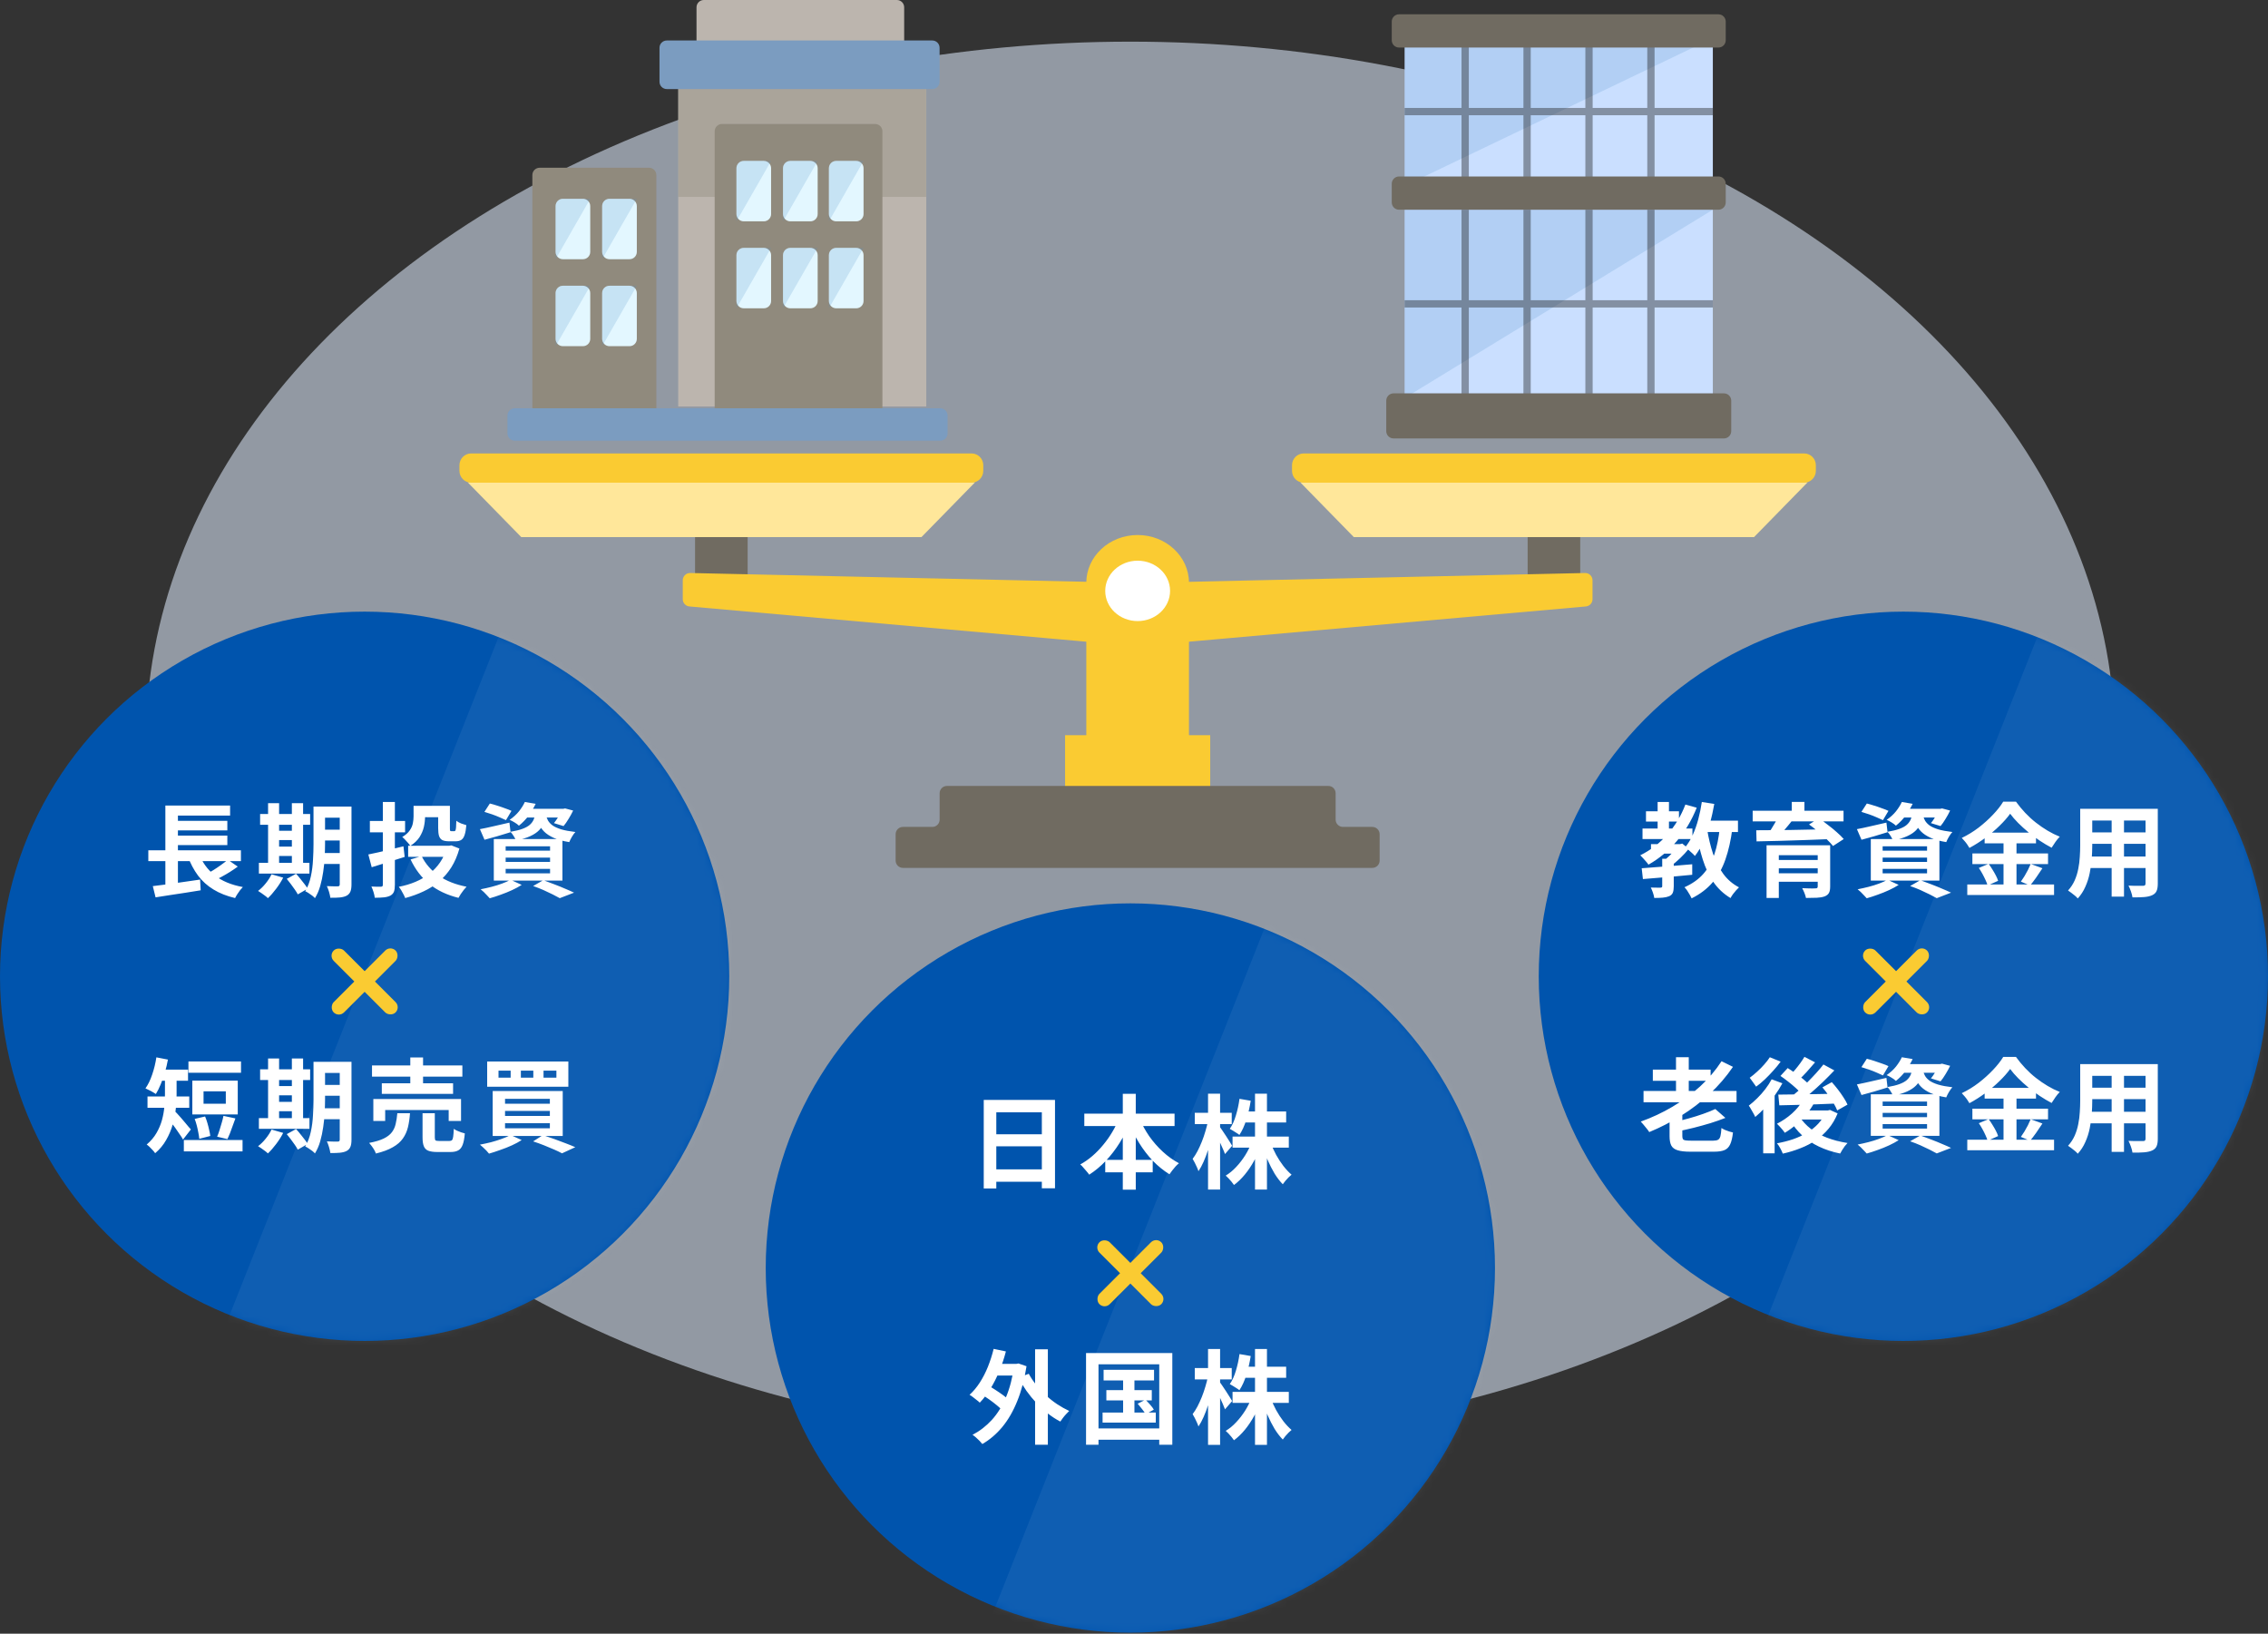
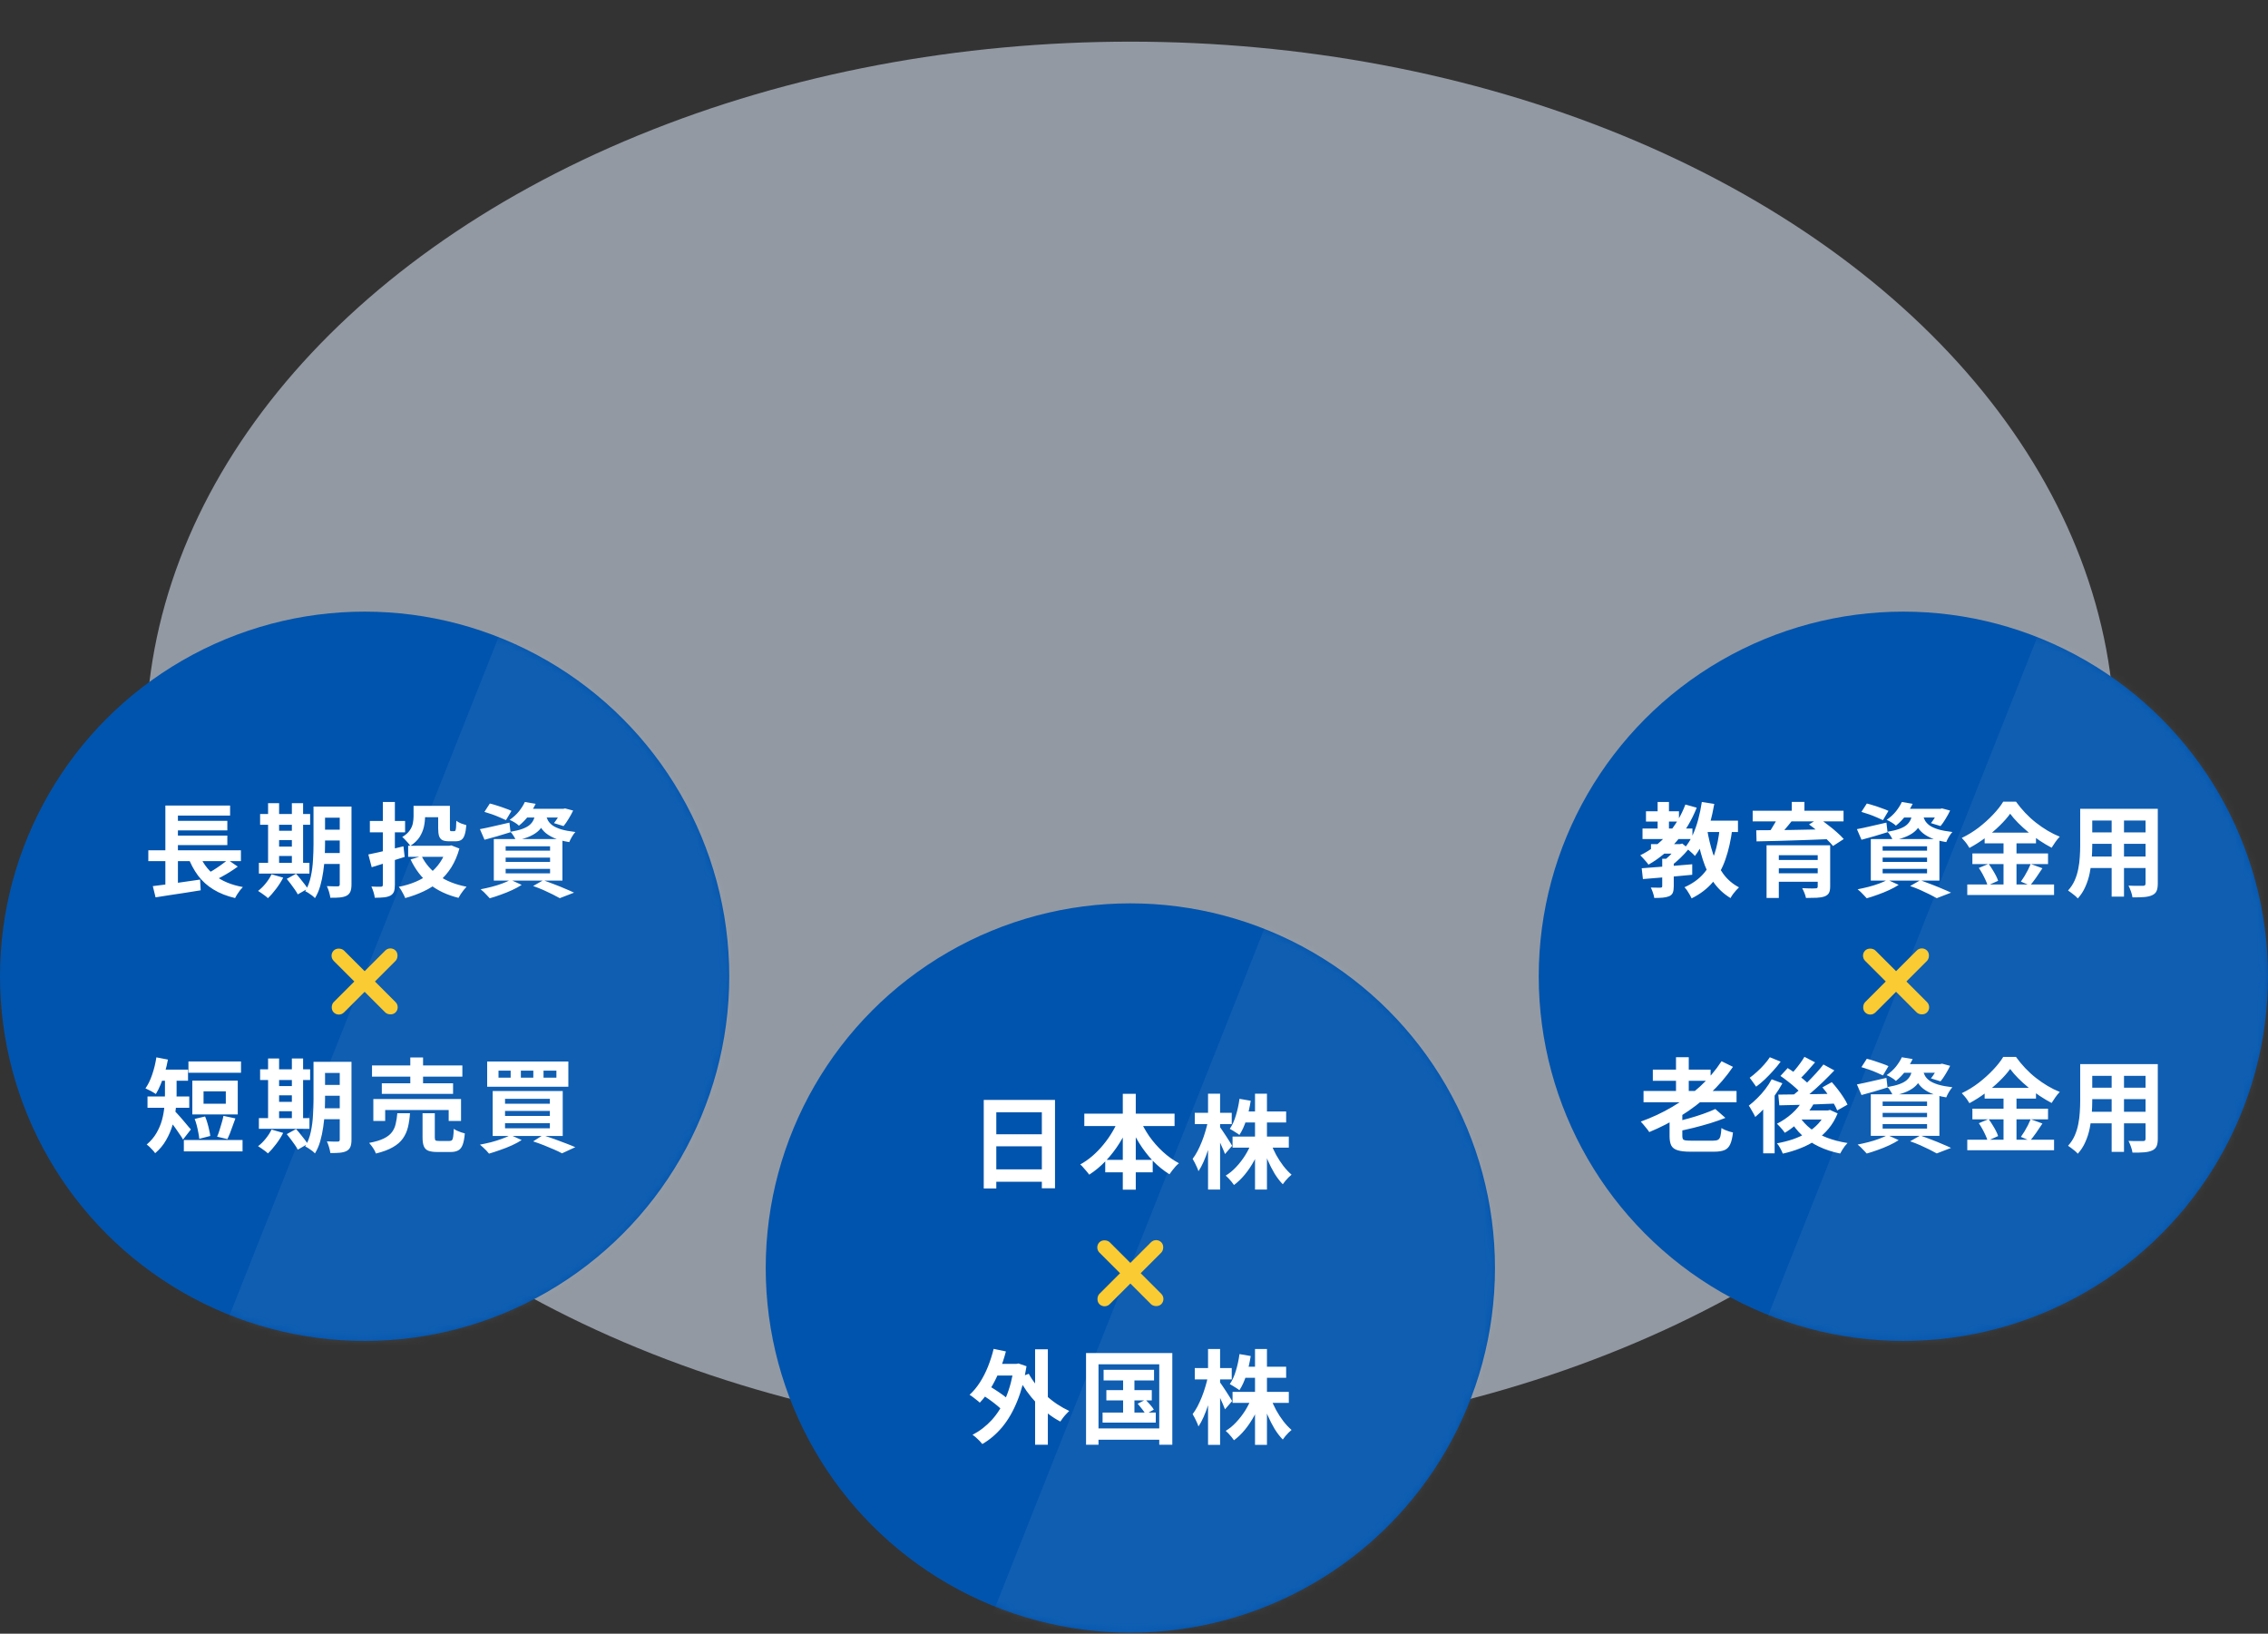
<svg xmlns="http://www.w3.org/2000/svg" width="311" height="224" viewBox="0 0 311 224" fill="none">
  <rect x="0" y="0" width="311" height="224" fill="#333333" stroke="none" />
  <ellipse cx="155" cy="101.712" rx="135" ry="96" fill="#E0ECFF" fill-opacity="0.55" />
  <circle cx="50" cy="133.863" r="50" fill="#0054AD" />
  <g opacity="0.07">
    <mask id="mask0_2165_1869" style="mask-type:alpha" maskUnits="userSpaceOnUse" x="0" y="83" width="100" height="101">
      <circle cx="50" cy="133.863" r="50" fill="#0054AD" />
    </mask>
    <g mask="url(#mask0_2165_1869)">
      <path d="M76.947 65.712H119V201.712H23L76.947 65.712Z" fill="#E0ECFF" />
    </g>
  </g>
  <path d="M20.338 116.585H33.036V118.069H20.338V116.585ZM23.6 112.553H31.174V113.855H23.6V112.553ZM23.6 114.569H31.174V115.871H23.6V114.569ZM20.954 121.499C21.505 121.433 22.135 121.354 22.844 121.261C23.563 121.158 24.314 121.051 25.098 120.939C25.891 120.827 26.671 120.715 27.436 120.603L27.52 122.073C26.801 122.185 26.073 122.301 25.336 122.423C24.599 122.544 23.889 122.651 23.208 122.745C22.527 122.847 21.901 122.945 21.332 123.039L20.954 121.499ZM27.268 117.005C27.725 118.227 28.449 119.231 29.438 120.015C30.427 120.799 31.715 121.335 33.302 121.625C33.181 121.746 33.05 121.895 32.91 122.073C32.779 122.25 32.653 122.432 32.532 122.619C32.411 122.805 32.313 122.978 32.238 123.137C31.09 122.866 30.101 122.474 29.27 121.961C28.439 121.457 27.735 120.822 27.156 120.057C26.587 119.291 26.111 118.395 25.728 117.369L27.268 117.005ZM31.244 117.887L32.602 118.825C32.257 119.077 31.893 119.324 31.51 119.567C31.137 119.8 30.759 120.019 30.376 120.225C29.993 120.43 29.639 120.612 29.312 120.771L28.192 119.903C28.519 119.735 28.869 119.539 29.242 119.315C29.615 119.081 29.975 118.839 30.32 118.587C30.675 118.335 30.983 118.101 31.244 117.887ZM22.676 110.453H31.552V111.825H24.398V117.201H22.676V110.453ZM22.676 117.033H24.398V121.681L22.676 121.863V117.033ZM43.69 110.593H47.302V112.119H43.69V110.593ZM43.69 113.757H47.302V115.241H43.69V113.757ZM43.676 116.963H47.316V118.461H43.676V116.963ZM46.588 110.593H48.198V121.261C48.198 121.671 48.151 121.993 48.058 122.227C47.965 122.469 47.797 122.661 47.554 122.801C47.311 122.931 47.003 123.015 46.63 123.053C46.266 123.09 45.823 123.104 45.3 123.095C45.272 122.871 45.211 122.6 45.118 122.283C45.025 121.975 44.927 121.713 44.824 121.499C45.123 121.517 45.417 121.527 45.706 121.527C46.005 121.527 46.205 121.527 46.308 121.527C46.411 121.527 46.481 121.508 46.518 121.471C46.565 121.424 46.588 121.349 46.588 121.247V110.593ZM42.99 110.593H44.572V115.745C44.572 116.295 44.553 116.897 44.516 117.551C44.488 118.204 44.423 118.867 44.32 119.539C44.227 120.201 44.091 120.845 43.914 121.471C43.737 122.096 43.494 122.656 43.186 123.151C43.102 123.048 42.976 122.931 42.808 122.801C42.64 122.679 42.472 122.563 42.304 122.451C42.136 122.339 41.987 122.255 41.856 122.199C42.211 121.592 42.467 120.915 42.626 120.169C42.785 119.422 42.883 118.666 42.92 117.901C42.967 117.126 42.99 116.407 42.99 115.745V110.593ZM35.668 111.615H42.528V113.085H35.668V111.615ZM37.488 113.911H40.834V115.185H37.488V113.911ZM37.488 116.081H40.834V117.369H37.488V116.081ZM35.5 118.307H42.43V119.777H35.5V118.307ZM36.76 110.131H38.272V118.839H36.76V110.131ZM40.022 110.131H41.562V118.839H40.022V110.131ZM37.236 119.875L38.832 120.337C38.571 120.85 38.249 121.359 37.866 121.863C37.483 122.376 37.105 122.805 36.732 123.151C36.639 123.048 36.508 122.936 36.34 122.815C36.181 122.693 36.013 122.572 35.836 122.451C35.668 122.329 35.519 122.231 35.388 122.157C35.761 121.877 36.111 121.531 36.438 121.121C36.774 120.71 37.04 120.295 37.236 119.875ZM39.322 120.505L40.596 119.805C40.783 120.001 40.974 120.225 41.17 120.477C41.375 120.719 41.567 120.962 41.744 121.205C41.931 121.438 42.08 121.653 42.192 121.849L40.834 122.633C40.741 122.446 40.605 122.227 40.428 121.975C40.26 121.732 40.078 121.48 39.882 121.219C39.686 120.957 39.499 120.719 39.322 120.505ZM56.71 110.495H58.292V111.951C58.292 112.408 58.236 112.884 58.124 113.379C58.012 113.864 57.811 114.335 57.522 114.793C57.233 115.241 56.813 115.637 56.262 115.983C56.197 115.871 56.094 115.735 55.954 115.577C55.814 115.409 55.669 115.25 55.52 115.101C55.38 114.951 55.259 114.839 55.156 114.765C55.623 114.485 55.963 114.186 56.178 113.869C56.402 113.551 56.547 113.225 56.612 112.889C56.677 112.553 56.71 112.231 56.71 111.923V110.495ZM57.494 110.495H60.896V112.049H57.494V110.495ZM60.084 110.495H61.694V113.547C61.694 113.733 61.703 113.85 61.722 113.897C61.75 113.943 61.806 113.967 61.89 113.967C61.918 113.967 61.96 113.967 62.016 113.967C62.072 113.967 62.128 113.967 62.184 113.967C62.24 113.967 62.277 113.967 62.296 113.967C62.371 113.967 62.422 113.934 62.45 113.869C62.487 113.803 62.515 113.668 62.534 113.463C62.553 113.257 62.567 112.949 62.576 112.539C62.735 112.669 62.949 112.791 63.22 112.903C63.5 113.005 63.743 113.085 63.948 113.141C63.901 113.71 63.822 114.158 63.71 114.485C63.607 114.802 63.458 115.026 63.262 115.157C63.066 115.287 62.805 115.353 62.478 115.353C62.394 115.353 62.296 115.353 62.184 115.353C62.081 115.353 61.974 115.353 61.862 115.353C61.759 115.353 61.666 115.353 61.582 115.353C61.199 115.353 60.896 115.301 60.672 115.199C60.457 115.087 60.303 114.9 60.21 114.639C60.126 114.377 60.084 114.018 60.084 113.561V110.495ZM55.968 115.969H61.778V117.481H55.968V115.969ZM61.26 115.969H61.582L61.89 115.913L62.996 116.347C62.725 117.317 62.357 118.176 61.89 118.923C61.423 119.66 60.868 120.304 60.224 120.855C59.589 121.396 58.88 121.849 58.096 122.213C57.312 122.586 56.467 122.894 55.562 123.137C55.506 122.978 55.427 122.805 55.324 122.619C55.231 122.432 55.128 122.245 55.016 122.059C54.904 121.872 54.792 121.718 54.68 121.597C55.501 121.438 56.267 121.209 56.976 120.911C57.685 120.612 58.325 120.239 58.894 119.791C59.463 119.343 59.949 118.825 60.35 118.237C60.761 117.639 61.064 116.967 61.26 116.221V115.969ZM57.816 117.383C58.339 118.447 59.118 119.343 60.154 120.071C61.199 120.789 62.473 121.293 63.976 121.583C63.855 121.704 63.724 121.853 63.584 122.031C63.444 122.217 63.309 122.404 63.178 122.591C63.057 122.777 62.954 122.95 62.87 123.109C61.283 122.717 59.949 122.082 58.866 121.205C57.793 120.318 56.939 119.198 56.304 117.845L57.816 117.383ZM50.508 117.159C50.909 117.084 51.367 116.986 51.88 116.865C52.403 116.743 52.958 116.613 53.546 116.473C54.134 116.323 54.727 116.179 55.324 116.039L55.492 117.495C54.717 117.737 53.933 117.985 53.14 118.237C52.356 118.489 51.633 118.713 50.97 118.909L50.508 117.159ZM50.718 112.567H55.548V114.121H50.718V112.567ZM52.496 109.963H54.148V121.303C54.148 121.713 54.106 122.031 54.022 122.255C53.938 122.479 53.775 122.661 53.532 122.801C53.299 122.922 53.009 123.001 52.664 123.039C52.319 123.076 51.894 123.095 51.39 123.095C51.371 122.88 51.315 122.623 51.222 122.325C51.129 122.026 51.031 121.769 50.928 121.555C51.199 121.564 51.46 121.573 51.712 121.583C51.964 121.583 52.137 121.583 52.23 121.583C52.333 121.573 52.403 121.55 52.44 121.513C52.477 121.475 52.496 121.41 52.496 121.317V109.963ZM66.426 111.321L67.168 110.173C67.485 110.247 67.826 110.345 68.19 110.467C68.554 110.579 68.909 110.7 69.254 110.831C69.609 110.952 69.903 111.069 70.136 111.181L69.38 112.455C69.156 112.343 68.876 112.217 68.54 112.077C68.204 111.927 67.849 111.787 67.476 111.657C67.103 111.526 66.753 111.414 66.426 111.321ZM65.81 113.687C66.323 113.593 66.939 113.463 67.658 113.295C68.386 113.127 69.119 112.959 69.856 112.791L70.01 114.107C69.403 114.303 68.787 114.489 68.162 114.667C67.546 114.835 66.972 114.993 66.44 115.143L65.81 113.687ZM72.012 110.901H77.388V112.091H71.074L72.012 110.901ZM76.996 110.901H77.234L77.486 110.845L78.592 111.139C78.415 111.512 78.205 111.895 77.962 112.287C77.729 112.679 77.5 113.005 77.276 113.267L75.96 112.861C76.147 112.637 76.338 112.361 76.534 112.035C76.73 111.699 76.884 111.386 76.996 111.097V110.901ZM73.454 111.405H74.952C74.887 111.899 74.775 112.352 74.616 112.763C74.457 113.164 74.224 113.523 73.916 113.841C73.617 114.149 73.211 114.419 72.698 114.653C72.194 114.886 71.545 115.082 70.752 115.241C70.687 115.063 70.579 114.858 70.43 114.625C70.281 114.382 70.136 114.191 69.996 114.051C70.668 113.939 71.219 113.803 71.648 113.645C72.077 113.486 72.409 113.304 72.642 113.099C72.885 112.884 73.067 112.637 73.188 112.357C73.309 112.077 73.398 111.759 73.454 111.405ZM74.868 111.755C74.924 112.016 75.017 112.268 75.148 112.511C75.288 112.753 75.498 112.977 75.778 113.183C76.058 113.379 76.45 113.556 76.954 113.715C77.458 113.864 78.107 113.985 78.9 114.079C78.741 114.247 78.583 114.466 78.424 114.737C78.265 115.007 78.144 115.25 78.06 115.465C77.192 115.325 76.478 115.129 75.918 114.877C75.367 114.625 74.933 114.34 74.616 114.023C74.308 113.705 74.07 113.365 73.902 113.001C73.743 112.627 73.617 112.259 73.524 111.895L74.868 111.755ZM71.97 109.963L73.454 110.215C73.183 110.765 72.866 111.297 72.502 111.811C72.138 112.315 71.69 112.781 71.158 113.211C71.009 113.061 70.808 112.912 70.556 112.763C70.313 112.613 70.089 112.497 69.884 112.413C70.397 112.058 70.827 111.666 71.172 111.237C71.517 110.798 71.783 110.373 71.97 109.963ZM69.338 117.593V118.181H75.428V117.593H69.338ZM69.338 119.133V119.749H75.428V119.133H69.338ZM69.338 116.039V116.641H75.428V116.039H69.338ZM67.714 115.045H77.122V120.743H67.714V115.045ZM73.104 121.485L74.504 120.687C75.008 120.864 75.517 121.055 76.03 121.261C76.553 121.457 77.047 121.657 77.514 121.863C77.99 122.059 78.391 122.236 78.718 122.395L76.758 123.151C76.497 123.001 76.17 122.829 75.778 122.633C75.386 122.437 74.961 122.236 74.504 122.031C74.056 121.835 73.589 121.653 73.104 121.485ZM70.01 120.631L71.536 121.331C71.163 121.573 70.724 121.811 70.22 122.045C69.716 122.278 69.198 122.488 68.666 122.675C68.134 122.871 67.63 123.034 67.154 123.165C67.051 123.053 66.925 122.917 66.776 122.759C66.636 122.609 66.487 122.455 66.328 122.297C66.169 122.147 66.029 122.026 65.908 121.933C66.403 121.839 66.902 121.727 67.406 121.597C67.919 121.466 68.4 121.317 68.848 121.149C69.305 120.981 69.693 120.808 70.01 120.631Z" fill="white" />
  <path d="M25.84 145.537H33.05V147.091H25.84V145.537ZM25.21 156.317H33.26V157.871H25.21V156.317ZM26.694 153.419L28.122 153.083C28.243 153.363 28.351 153.666 28.444 153.993C28.537 154.31 28.617 154.623 28.682 154.931C28.757 155.239 28.808 155.514 28.836 155.757L27.324 156.149C27.305 155.906 27.263 155.626 27.198 155.309C27.142 154.991 27.072 154.669 26.988 154.343C26.904 154.007 26.806 153.699 26.694 153.419ZM30.642 152.999L32.28 153.349C32.159 153.694 32.033 154.039 31.902 154.385C31.781 154.73 31.659 155.061 31.538 155.379C31.417 155.687 31.3 155.957 31.188 156.191L29.774 155.855C29.886 155.603 29.993 155.309 30.096 154.973C30.208 154.637 30.311 154.296 30.404 153.951C30.507 153.605 30.586 153.288 30.642 152.999ZM27.912 149.639V151.333H30.964V149.639H27.912ZM26.372 148.169H32.602V152.803H26.372V148.169ZM22.62 147.455H24.216V150.101C24.216 150.689 24.179 151.337 24.104 152.047C24.029 152.747 23.889 153.461 23.684 154.189C23.479 154.917 23.18 155.621 22.788 156.303C22.405 156.984 21.901 157.591 21.276 158.123C21.201 158.001 21.089 157.861 20.94 157.703C20.8 157.544 20.655 157.395 20.506 157.255C20.357 157.115 20.226 157.007 20.114 156.933C20.683 156.447 21.131 155.92 21.458 155.351C21.794 154.772 22.046 154.175 22.214 153.559C22.382 152.943 22.489 152.341 22.536 151.753C22.592 151.155 22.62 150.6 22.62 150.087V147.455ZM21.556 146.657H25.784V148.183H21.556V146.657ZM20.226 150.339H25.952V151.893H20.226V150.339ZM23.908 152.285C24.001 152.369 24.127 152.499 24.286 152.677C24.445 152.845 24.617 153.036 24.804 153.251C25 153.465 25.187 153.685 25.364 153.909C25.541 154.123 25.705 154.319 25.854 154.497C26.003 154.665 26.111 154.786 26.176 154.861L25.098 156.247C24.977 156.023 24.818 155.775 24.622 155.505C24.435 155.225 24.239 154.94 24.034 154.651C23.829 154.361 23.628 154.091 23.432 153.839C23.236 153.577 23.068 153.358 22.928 153.181L23.908 152.285ZM21.444 144.977L23.026 145.285C22.923 145.873 22.783 146.461 22.606 147.049C22.438 147.627 22.247 148.173 22.032 148.687C21.827 149.191 21.607 149.629 21.374 150.003C21.262 149.928 21.117 149.839 20.94 149.737C20.772 149.634 20.595 149.541 20.408 149.457C20.231 149.363 20.077 149.289 19.946 149.233C20.31 148.719 20.618 148.085 20.87 147.329C21.131 146.563 21.323 145.779 21.444 144.977ZM43.69 145.593H47.302V147.119H43.69V145.593ZM43.69 148.757H47.302V150.241H43.69V148.757ZM43.676 151.963H47.316V153.461H43.676V151.963ZM46.588 145.593H48.198V156.261C48.198 156.671 48.151 156.993 48.058 157.227C47.965 157.469 47.797 157.661 47.554 157.801C47.311 157.931 47.003 158.015 46.63 158.053C46.266 158.09 45.823 158.104 45.3 158.095C45.272 157.871 45.211 157.6 45.118 157.283C45.025 156.975 44.927 156.713 44.824 156.499C45.123 156.517 45.417 156.527 45.706 156.527C46.005 156.527 46.205 156.527 46.308 156.527C46.411 156.527 46.481 156.508 46.518 156.471C46.565 156.424 46.588 156.349 46.588 156.247V145.593ZM42.99 145.593H44.572V150.745C44.572 151.295 44.553 151.897 44.516 152.551C44.488 153.204 44.423 153.867 44.32 154.539C44.227 155.201 44.091 155.845 43.914 156.471C43.737 157.096 43.494 157.656 43.186 158.151C43.102 158.048 42.976 157.931 42.808 157.801C42.64 157.679 42.472 157.563 42.304 157.451C42.136 157.339 41.987 157.255 41.856 157.199C42.211 156.592 42.467 155.915 42.626 155.169C42.785 154.422 42.883 153.666 42.92 152.901C42.967 152.126 42.99 151.407 42.99 150.745V145.593ZM35.668 146.615H42.528V148.085H35.668V146.615ZM37.488 148.911H40.834V150.185H37.488V148.911ZM37.488 151.081H40.834V152.369H37.488V151.081ZM35.5 153.307H42.43V154.777H35.5V153.307ZM36.76 145.131H38.272V153.839H36.76V145.131ZM40.022 145.131H41.562V153.839H40.022V145.131ZM37.236 154.875L38.832 155.337C38.571 155.85 38.249 156.359 37.866 156.863C37.483 157.376 37.105 157.805 36.732 158.151C36.639 158.048 36.508 157.936 36.34 157.815C36.181 157.693 36.013 157.572 35.836 157.451C35.668 157.329 35.519 157.231 35.388 157.157C35.761 156.877 36.111 156.531 36.438 156.121C36.774 155.71 37.04 155.295 37.236 154.875ZM39.322 155.505L40.596 154.805C40.783 155.001 40.974 155.225 41.17 155.477C41.375 155.719 41.567 155.962 41.744 156.205C41.931 156.438 42.08 156.653 42.192 156.849L40.834 157.633C40.741 157.446 40.605 157.227 40.428 156.975C40.26 156.732 40.078 156.48 39.882 156.219C39.686 155.957 39.499 155.719 39.322 155.505ZM51.012 146.083H63.402V147.623H51.012V146.083ZM52.356 148.533H62.128V149.989H52.356V148.533ZM51.194 150.689H63.22V153.699H61.526V152.201H52.818V153.699H51.194V150.689ZM56.262 144.991H58.012V149.345H56.262V144.991ZM57.942 152.635H59.622V155.939C59.622 156.153 59.655 156.293 59.72 156.359C59.795 156.415 59.958 156.443 60.21 156.443C60.266 156.443 60.355 156.443 60.476 156.443C60.607 156.443 60.747 156.443 60.896 156.443C61.055 156.443 61.199 156.443 61.33 156.443C61.461 156.443 61.559 156.443 61.624 156.443C61.783 156.443 61.899 156.405 61.974 156.331C62.058 156.247 62.114 156.088 62.142 155.855C62.179 155.612 62.207 155.253 62.226 154.777C62.338 154.861 62.483 154.945 62.66 155.029C62.847 155.113 63.033 155.187 63.22 155.253C63.416 155.309 63.589 155.36 63.738 155.407C63.682 156.079 63.584 156.597 63.444 156.961C63.304 157.334 63.103 157.591 62.842 157.731C62.581 157.88 62.226 157.955 61.778 157.955C61.694 157.955 61.568 157.955 61.4 157.955C61.241 157.955 61.064 157.955 60.868 157.955C60.681 157.955 60.504 157.955 60.336 157.955C60.177 157.955 60.056 157.955 59.972 157.955C59.431 157.955 59.011 157.894 58.712 157.773C58.423 157.651 58.222 157.441 58.11 157.143C57.998 156.853 57.942 156.457 57.942 155.953V152.635ZM54.484 152.635H56.22C56.173 153.335 56.08 153.974 55.94 154.553C55.8 155.131 55.567 155.649 55.24 156.107C54.923 156.564 54.465 156.961 53.868 157.297C53.28 157.642 52.505 157.931 51.544 158.165C51.497 158.015 51.423 157.852 51.32 157.675C51.217 157.497 51.101 157.32 50.97 157.143C50.849 156.975 50.732 156.83 50.62 156.709C51.46 156.55 52.127 156.349 52.622 156.107C53.117 155.864 53.49 155.575 53.742 155.239C53.994 154.903 54.167 154.52 54.26 154.091C54.363 153.661 54.437 153.176 54.484 152.635ZM74.532 146.797V147.763H76.296V146.797H74.532ZM71.424 146.797V147.763H73.132V146.797H71.424ZM68.358 146.797V147.763H70.024V146.797H68.358ZM66.804 145.551H77.934V149.009H66.804V145.551ZM69.254 152.327V153.013H75.4V152.327H69.254ZM69.254 154.007V154.707H75.4V154.007H69.254ZM69.254 150.661V151.333H75.4V150.661H69.254ZM67.56 149.597H77.164V155.757H67.56V149.597ZM73.104 156.499L74.448 155.645C74.971 155.813 75.503 155.995 76.044 156.191C76.595 156.387 77.117 156.583 77.612 156.779C78.107 156.965 78.531 157.138 78.886 157.297L77.066 158.137C76.777 157.978 76.417 157.805 75.988 157.619C75.568 157.432 75.111 157.241 74.616 157.045C74.121 156.849 73.617 156.667 73.104 156.499ZM70.01 155.631L71.536 156.317C71.153 156.569 70.705 156.811 70.192 157.045C69.679 157.278 69.147 157.488 68.596 157.675C68.055 157.871 67.541 158.039 67.056 158.179C66.963 158.057 66.841 157.917 66.692 157.759C66.543 157.609 66.389 157.46 66.23 157.311C66.071 157.161 65.931 157.04 65.81 156.947C66.314 156.853 66.827 156.741 67.35 156.611C67.873 156.471 68.363 156.317 68.82 156.149C69.287 155.981 69.683 155.808 70.01 155.631Z" fill="white" />
  <rect x="45.05" y="131.04" width="2" height="12" rx="1" transform="rotate(-45 45.05 131.04)" fill="#FACB32" />
  <rect x="53.535" y="129.625" width="2" height="12" rx="1" transform="rotate(45 53.535 129.625)" fill="#FACB32" />
  <circle cx="155" cy="173.863" r="50" fill="#0054AD" />
  <g opacity="0.07">
    <mask id="mask1_2165_1869" style="mask-type:alpha" maskUnits="userSpaceOnUse" x="105" y="123" width="100" height="101">
      <circle cx="155" cy="173.863" r="50" fill="#0054AD" />
    </mask>
    <g mask="url(#mask1_2165_1869)">
      <path d="M181.947 105.712H224V241.712H128L181.947 105.712Z" fill="#E0ECFF" />
    </g>
  </g>
  <path d="M134.896 150.817H144.668V162.927H142.862V152.511H136.618V162.955H134.896V150.817ZM136.072 155.521H143.604V157.173H136.072V155.521ZM136.072 160.337H143.618V162.031H136.072V160.337ZM148.686 152.693H161.062V154.401H148.686V152.693ZM151.556 159.035H158.066V160.743H151.556V159.035ZM153.964 149.977H155.742V163.123H153.964V149.977ZM153.46 153.309L155 153.799C154.599 154.807 154.113 155.768 153.544 156.683C152.975 157.597 152.335 158.428 151.626 159.175C150.926 159.912 150.17 160.542 149.358 161.065C149.265 160.925 149.143 160.771 148.994 160.603C148.845 160.425 148.695 160.253 148.546 160.085C148.406 159.907 148.266 159.767 148.126 159.665C148.705 159.347 149.26 158.96 149.792 158.503C150.324 158.045 150.819 157.537 151.276 156.977C151.743 156.417 152.158 155.829 152.522 155.213C152.895 154.587 153.208 153.953 153.46 153.309ZM156.26 153.351C156.596 154.172 157.035 154.979 157.576 155.773C158.127 156.557 158.752 157.271 159.452 157.915C160.152 158.559 160.889 159.086 161.664 159.497C161.524 159.609 161.37 159.753 161.202 159.931C161.043 160.108 160.889 160.295 160.74 160.491C160.591 160.677 160.465 160.85 160.362 161.009C159.55 160.505 158.789 159.889 158.08 159.161C157.38 158.423 156.75 157.602 156.19 156.697C155.63 155.791 155.145 154.844 154.734 153.855L156.26 153.351ZM169.014 155.843H176.728V157.355H169.014V155.843ZM170.456 152.399H176.364V153.911H170.456V152.399ZM172.094 149.963H173.732V163.109H172.094V149.963ZM171.632 156.627L172.934 157.019C172.673 157.756 172.351 158.47 171.968 159.161C171.595 159.842 171.175 160.467 170.708 161.037C170.241 161.606 169.742 162.087 169.21 162.479C169.126 162.348 169.014 162.199 168.874 162.031C168.743 161.872 168.608 161.718 168.468 161.569C168.328 161.419 168.197 161.293 168.076 161.191C168.589 160.883 169.07 160.486 169.518 160.001C169.975 159.515 170.386 158.983 170.75 158.405C171.114 157.817 171.408 157.224 171.632 156.627ZM174.25 156.697C174.446 157.247 174.693 157.798 174.992 158.349C175.291 158.89 175.622 159.399 175.986 159.875C176.359 160.351 176.733 160.747 177.106 161.065C176.985 161.167 176.845 161.293 176.686 161.443C176.537 161.592 176.392 161.751 176.252 161.919C176.112 162.087 175.995 162.241 175.902 162.381C175.51 161.979 175.137 161.494 174.782 160.925C174.437 160.346 174.119 159.725 173.83 159.063C173.541 158.391 173.293 157.719 173.088 157.047L174.25 156.697ZM169.966 150.663L171.506 150.929C171.366 151.825 171.165 152.693 170.904 153.533C170.643 154.363 170.325 155.059 169.952 155.619C169.859 155.535 169.728 155.441 169.56 155.339C169.401 155.227 169.238 155.124 169.07 155.031C168.911 154.928 168.767 154.844 168.636 154.779C168.981 154.284 169.261 153.668 169.476 152.931C169.7 152.193 169.863 151.437 169.966 150.663ZM163.834 152.581H168.902V154.135H163.834V152.581ZM165.654 149.963H167.306V163.109H165.654V149.963ZM165.64 153.729L166.536 154.093C166.443 154.671 166.321 155.269 166.172 155.885C166.023 156.491 165.85 157.089 165.654 157.677C165.467 158.255 165.262 158.797 165.038 159.301C164.814 159.805 164.581 160.234 164.338 160.589C164.291 160.43 164.221 160.248 164.128 160.043C164.035 159.837 163.937 159.632 163.834 159.427C163.731 159.221 163.633 159.044 163.54 158.895C163.764 158.605 163.983 158.26 164.198 157.859C164.413 157.448 164.613 157.009 164.8 156.543C164.987 156.076 165.15 155.6 165.29 155.115C165.439 154.629 165.556 154.167 165.64 153.729ZM167.222 154.443C167.306 154.545 167.427 154.718 167.586 154.961C167.754 155.203 167.931 155.469 168.118 155.759C168.305 156.048 168.477 156.319 168.636 156.571C168.795 156.823 168.902 157 168.958 157.103L167.978 158.237C167.903 158.022 167.801 157.77 167.67 157.481C167.549 157.191 167.413 156.893 167.264 156.585C167.115 156.277 166.97 155.987 166.83 155.717C166.699 155.446 166.583 155.222 166.48 155.045L167.222 154.443Z" fill="white" />
  <path d="M136.086 187.007H139.516V188.603H136.086V187.007ZM141.938 185.005H143.688V198.095H141.938V185.005ZM134.532 191.165L135.386 189.905C135.731 190.091 136.095 190.311 136.478 190.563C136.87 190.815 137.239 191.067 137.584 191.319C137.929 191.571 138.209 191.813 138.424 192.047L137.514 193.461C137.318 193.227 137.052 192.975 136.716 192.705C136.38 192.425 136.021 192.149 135.638 191.879C135.255 191.608 134.887 191.37 134.532 191.165ZM136.254 184.949L137.934 185.299C137.691 186.241 137.388 187.147 137.024 188.015C136.669 188.883 136.263 189.685 135.806 190.423C135.358 191.151 134.873 191.785 134.35 192.327C134.257 192.224 134.121 192.107 133.944 191.977C133.776 191.837 133.603 191.701 133.426 191.571C133.249 191.431 133.09 191.323 132.95 191.249C133.473 190.773 133.944 190.208 134.364 189.555C134.784 188.901 135.153 188.183 135.47 187.399C135.787 186.605 136.049 185.789 136.254 184.949ZM141.07 188.365C141.35 188.878 141.686 189.387 142.078 189.891C142.479 190.385 142.923 190.857 143.408 191.305C143.893 191.753 144.407 192.159 144.948 192.523C145.499 192.887 146.054 193.199 146.614 193.461C146.493 193.573 146.353 193.717 146.194 193.895C146.035 194.063 145.886 194.24 145.746 194.427C145.606 194.604 145.489 194.767 145.396 194.917C144.808 194.609 144.239 194.24 143.688 193.811C143.147 193.381 142.629 192.905 142.134 192.383C141.639 191.86 141.182 191.305 140.762 190.717C140.351 190.129 139.983 189.522 139.656 188.897L141.07 188.365ZM139.04 187.007H139.362L139.656 186.951L140.762 187.329C140.482 189.13 140.057 190.726 139.488 192.117C138.928 193.507 138.242 194.693 137.43 195.673C136.618 196.643 135.708 197.418 134.7 197.997C134.607 197.875 134.481 197.731 134.322 197.563C134.163 197.404 133.995 197.245 133.818 197.087C133.65 196.937 133.496 196.821 133.356 196.737C134.355 196.214 135.241 195.528 136.016 194.679C136.791 193.82 137.435 192.784 137.948 191.571C138.461 190.357 138.825 188.962 139.04 187.385V187.007ZM151.332 187.819H158.248V189.275H151.332V187.819ZM151.71 190.605H157.94V192.019H151.71V190.605ZM151.192 193.685H158.486V195.057H151.192V193.685ZM154.006 188.281H155.56V194.413H154.006V188.281ZM156.008 192.467L157.072 191.921C157.277 192.117 157.492 192.345 157.716 192.607C157.94 192.859 158.108 193.083 158.22 193.279L157.1 193.909C156.988 193.713 156.825 193.479 156.61 193.209C156.405 192.938 156.204 192.691 156.008 192.467ZM148.924 185.523H160.754V198.095H158.962V187.063H150.632V198.095H148.924V185.523ZM149.862 195.855H159.788V197.409H149.862V195.855ZM169.014 190.843H176.728V192.355H169.014V190.843ZM170.456 187.399H176.364V188.911H170.456V187.399ZM172.094 184.963H173.732V198.109H172.094V184.963ZM171.632 191.627L172.934 192.019C172.673 192.756 172.351 193.47 171.968 194.161C171.595 194.842 171.175 195.467 170.708 196.037C170.241 196.606 169.742 197.087 169.21 197.479C169.126 197.348 169.014 197.199 168.874 197.031C168.743 196.872 168.608 196.718 168.468 196.569C168.328 196.419 168.197 196.293 168.076 196.191C168.589 195.883 169.07 195.486 169.518 195.001C169.975 194.515 170.386 193.983 170.75 193.405C171.114 192.817 171.408 192.224 171.632 191.627ZM174.25 191.697C174.446 192.247 174.693 192.798 174.992 193.349C175.291 193.89 175.622 194.399 175.986 194.875C176.359 195.351 176.733 195.747 177.106 196.065C176.985 196.167 176.845 196.293 176.686 196.443C176.537 196.592 176.392 196.751 176.252 196.919C176.112 197.087 175.995 197.241 175.902 197.381C175.51 196.979 175.137 196.494 174.782 195.925C174.437 195.346 174.119 194.725 173.83 194.063C173.541 193.391 173.293 192.719 173.088 192.047L174.25 191.697ZM169.966 185.663L171.506 185.929C171.366 186.825 171.165 187.693 170.904 188.533C170.643 189.363 170.325 190.059 169.952 190.619C169.859 190.535 169.728 190.441 169.56 190.339C169.401 190.227 169.238 190.124 169.07 190.031C168.911 189.928 168.767 189.844 168.636 189.779C168.981 189.284 169.261 188.668 169.476 187.931C169.7 187.193 169.863 186.437 169.966 185.663ZM163.834 187.581H168.902V189.135H163.834V187.581ZM165.654 184.963H167.306V198.109H165.654V184.963ZM165.64 188.729L166.536 189.093C166.443 189.671 166.321 190.269 166.172 190.885C166.023 191.491 165.85 192.089 165.654 192.677C165.467 193.255 165.262 193.797 165.038 194.301C164.814 194.805 164.581 195.234 164.338 195.589C164.291 195.43 164.221 195.248 164.128 195.043C164.035 194.837 163.937 194.632 163.834 194.427C163.731 194.221 163.633 194.044 163.54 193.895C163.764 193.605 163.983 193.26 164.198 192.859C164.413 192.448 164.613 192.009 164.8 191.543C164.987 191.076 165.15 190.6 165.29 190.115C165.439 189.629 165.556 189.167 165.64 188.729ZM167.222 189.443C167.306 189.545 167.427 189.718 167.586 189.961C167.754 190.203 167.931 190.469 168.118 190.759C168.305 191.048 168.477 191.319 168.636 191.571C168.795 191.823 168.902 192 168.958 192.103L167.978 193.237C167.903 193.022 167.801 192.77 167.67 192.481C167.549 192.191 167.413 191.893 167.264 191.585C167.115 191.277 166.97 190.987 166.83 190.717C166.699 190.446 166.583 190.222 166.48 190.045L167.222 189.443Z" fill="white" />
  <rect x="150.05" y="171.04" width="2" height="12" rx="1" transform="rotate(-45 150.05 171.04)" fill="#FACB32" />
  <rect x="158.535" y="169.625" width="2" height="12" rx="1" transform="rotate(45 158.535 169.625)" fill="#FACB32" />
  <circle cx="261" cy="133.863" r="50" fill="#0054AD" />
  <g opacity="0.07">
    <mask id="mask2_2165_1869" style="mask-type:alpha" maskUnits="userSpaceOnUse" x="211" y="83" width="100" height="101">
      <circle cx="261" cy="133.863" r="50" fill="#0054AD" />
    </mask>
    <g mask="url(#mask2_2165_1869)">
      <path d="M287.947 65.712H330V201.712H234L287.947 65.712Z" fill="#E0ECFF" />
    </g>
  </g>
  <path d="M226.392 115.745H230.368V117.047H226.392V115.745ZM225.706 111.237H230.228V112.651H225.706V111.237ZM225.23 113.603H232.076V115.045H225.23V113.603ZM227.302 109.963H228.856V114.317H227.302V109.963ZM231.11 110.313L232.664 110.747C231.973 112.483 231.059 114.013 229.92 115.339C228.791 116.664 227.498 117.737 226.042 118.559C225.977 118.447 225.874 118.311 225.734 118.153C225.594 117.985 225.449 117.821 225.3 117.663C225.151 117.504 225.025 117.373 224.922 117.271C226.341 116.571 227.577 115.623 228.632 114.429C229.696 113.234 230.522 111.862 231.11 110.313ZM227.932 117.747H229.514V121.541C229.514 121.895 229.472 122.18 229.388 122.395C229.304 122.609 229.136 122.773 228.884 122.885C228.632 122.987 228.338 123.053 228.002 123.081C227.675 123.109 227.288 123.123 226.84 123.123C226.812 122.908 226.751 122.665 226.658 122.395C226.565 122.124 226.467 121.891 226.364 121.695C226.644 121.704 226.915 121.709 227.176 121.709C227.437 121.709 227.61 121.709 227.694 121.709C227.797 121.699 227.862 121.681 227.89 121.653C227.918 121.625 227.932 121.573 227.932 121.499V117.747ZM230.018 115.745H230.368L230.676 115.661L231.572 116.389C231.236 116.809 230.844 117.233 230.396 117.663C229.957 118.092 229.519 118.456 229.08 118.755C228.996 118.624 228.87 118.475 228.702 118.307C228.543 118.139 228.408 118.003 228.296 117.901C228.501 117.733 228.716 117.541 228.94 117.327C229.164 117.103 229.369 116.874 229.556 116.641C229.752 116.407 229.906 116.197 230.018 116.011V115.745ZM225.118 119.049C225.706 119.002 226.378 118.951 227.134 118.895C227.899 118.839 228.702 118.778 229.542 118.713C230.391 118.647 231.227 118.577 232.048 118.503V119.945C231.264 120.019 230.466 120.094 229.654 120.169C228.842 120.234 228.063 120.299 227.316 120.365C226.569 120.43 225.893 120.486 225.286 120.533L225.118 119.049ZM233.168 112.525H238.32V114.079H233.168V112.525ZM233.364 109.963L235.072 110.229C234.913 111.153 234.708 112.058 234.456 112.945C234.204 113.822 233.91 114.639 233.574 115.395C233.238 116.151 232.851 116.809 232.412 117.369C232.328 117.257 232.202 117.126 232.034 116.977C231.875 116.827 231.707 116.678 231.53 116.529C231.353 116.379 231.199 116.263 231.068 116.179C231.469 115.703 231.819 115.138 232.118 114.485C232.417 113.822 232.669 113.108 232.874 112.343C233.079 111.568 233.243 110.775 233.364 109.963ZM235.828 113.463L237.55 113.617C237.345 115.213 237.027 116.622 236.598 117.845C236.178 119.058 235.595 120.103 234.848 120.981C234.101 121.858 233.14 122.591 231.964 123.179C231.908 123.048 231.824 122.885 231.712 122.689C231.6 122.493 231.479 122.297 231.348 122.101C231.217 121.914 231.096 121.765 230.984 121.653C232.048 121.177 232.907 120.57 233.56 119.833C234.223 119.086 234.731 118.185 235.086 117.131C235.441 116.067 235.688 114.844 235.828 113.463ZM234.092 113.729C234.288 114.914 234.559 116.029 234.904 117.075C235.259 118.111 235.725 119.025 236.304 119.819C236.883 120.603 237.601 121.219 238.46 121.667C238.339 121.779 238.203 121.919 238.054 122.087C237.905 122.264 237.76 122.441 237.62 122.619C237.489 122.805 237.382 122.978 237.298 123.137C236.355 122.567 235.576 121.839 234.96 120.953C234.353 120.057 233.863 119.021 233.49 117.845C233.117 116.669 232.813 115.381 232.58 113.981L234.092 113.729ZM242.24 115.899H249.786V117.257H243.92V123.123H242.24V115.899ZM249.254 115.899H250.962V121.555C250.962 121.947 250.906 122.241 250.794 122.437C250.682 122.642 250.481 122.801 250.192 122.913C249.903 123.015 249.548 123.076 249.128 123.095C248.708 123.113 248.213 123.123 247.644 123.123C247.607 122.927 247.537 122.698 247.434 122.437C247.331 122.185 247.229 121.965 247.126 121.779C247.359 121.788 247.602 121.797 247.854 121.807C248.106 121.816 248.33 121.821 248.526 121.821C248.731 121.811 248.867 121.807 248.932 121.807C249.063 121.807 249.147 121.788 249.184 121.751C249.231 121.704 249.254 121.634 249.254 121.541V115.899ZM243.262 117.915H249.884V119.063H243.262V117.915ZM240.336 111.167H252.796V112.623H240.336V111.167ZM243.822 112.049L245.726 112.539C245.39 112.968 245.04 113.393 244.676 113.813C244.312 114.223 243.99 114.573 243.71 114.863L242.366 114.401C242.543 114.177 242.721 113.929 242.898 113.659C243.075 113.379 243.243 113.099 243.402 112.819C243.57 112.539 243.71 112.282 243.822 112.049ZM248.064 113.043L249.422 112.203C249.805 112.464 250.211 112.763 250.64 113.099C251.079 113.425 251.489 113.761 251.872 114.107C252.255 114.443 252.572 114.755 252.824 115.045L251.354 115.997C251.13 115.717 250.836 115.404 250.472 115.059C250.108 114.704 249.711 114.349 249.282 113.995C248.862 113.64 248.456 113.323 248.064 113.043ZM240.826 113.841C241.47 113.841 242.198 113.836 243.01 113.827C243.822 113.817 244.681 113.808 245.586 113.799C246.501 113.78 247.434 113.761 248.386 113.743C249.347 113.724 250.295 113.705 251.228 113.687L251.144 115.045C249.921 115.091 248.685 115.138 247.434 115.185C246.183 115.222 244.993 115.259 243.864 115.297C242.744 115.325 241.745 115.348 240.868 115.367L240.826 113.841ZM243.262 119.735H249.87V120.897H243.262V119.735ZM245.698 109.949H247.434V111.909H245.698V109.949ZM255.246 111.321L255.988 110.173C256.305 110.247 256.646 110.345 257.01 110.467C257.374 110.579 257.729 110.7 258.074 110.831C258.429 110.952 258.723 111.069 258.956 111.181L258.2 112.455C257.976 112.343 257.696 112.217 257.36 112.077C257.024 111.927 256.669 111.787 256.296 111.657C255.923 111.526 255.573 111.414 255.246 111.321ZM254.63 113.687C255.143 113.593 255.759 113.463 256.478 113.295C257.206 113.127 257.939 112.959 258.676 112.791L258.83 114.107C258.223 114.303 257.607 114.489 256.982 114.667C256.366 114.835 255.792 114.993 255.26 115.143L254.63 113.687ZM260.832 110.901H266.208V112.091H259.894L260.832 110.901ZM265.816 110.901H266.054L266.306 110.845L267.412 111.139C267.235 111.512 267.025 111.895 266.782 112.287C266.549 112.679 266.32 113.005 266.096 113.267L264.78 112.861C264.967 112.637 265.158 112.361 265.354 112.035C265.55 111.699 265.704 111.386 265.816 111.097V110.901ZM262.274 111.405H263.772C263.707 111.899 263.595 112.352 263.436 112.763C263.277 113.164 263.044 113.523 262.736 113.841C262.437 114.149 262.031 114.419 261.518 114.653C261.014 114.886 260.365 115.082 259.572 115.241C259.507 115.063 259.399 114.858 259.25 114.625C259.101 114.382 258.956 114.191 258.816 114.051C259.488 113.939 260.039 113.803 260.468 113.645C260.897 113.486 261.229 113.304 261.462 113.099C261.705 112.884 261.887 112.637 262.008 112.357C262.129 112.077 262.218 111.759 262.274 111.405ZM263.688 111.755C263.744 112.016 263.837 112.268 263.968 112.511C264.108 112.753 264.318 112.977 264.598 113.183C264.878 113.379 265.27 113.556 265.774 113.715C266.278 113.864 266.927 113.985 267.72 114.079C267.561 114.247 267.403 114.466 267.244 114.737C267.085 115.007 266.964 115.25 266.88 115.465C266.012 115.325 265.298 115.129 264.738 114.877C264.187 114.625 263.753 114.34 263.436 114.023C263.128 113.705 262.89 113.365 262.722 113.001C262.563 112.627 262.437 112.259 262.344 111.895L263.688 111.755ZM260.79 109.963L262.274 110.215C262.003 110.765 261.686 111.297 261.322 111.811C260.958 112.315 260.51 112.781 259.978 113.211C259.829 113.061 259.628 112.912 259.376 112.763C259.133 112.613 258.909 112.497 258.704 112.413C259.217 112.058 259.647 111.666 259.992 111.237C260.337 110.798 260.603 110.373 260.79 109.963ZM258.158 117.593V118.181H264.248V117.593H258.158ZM258.158 119.133V119.749H264.248V119.133H258.158ZM258.158 116.039V116.641H264.248V116.039H258.158ZM256.534 115.045H265.942V120.743H256.534V115.045ZM261.924 121.485L263.324 120.687C263.828 120.864 264.337 121.055 264.85 121.261C265.373 121.457 265.867 121.657 266.334 121.863C266.81 122.059 267.211 122.236 267.538 122.395L265.578 123.151C265.317 123.001 264.99 122.829 264.598 122.633C264.206 122.437 263.781 122.236 263.324 122.031C262.876 121.835 262.409 121.653 261.924 121.485ZM258.83 120.631L260.356 121.331C259.983 121.573 259.544 121.811 259.04 122.045C258.536 122.278 258.018 122.488 257.486 122.675C256.954 122.871 256.45 123.034 255.974 123.165C255.871 123.053 255.745 122.917 255.596 122.759C255.456 122.609 255.307 122.455 255.148 122.297C254.989 122.147 254.849 122.026 254.728 121.933C255.223 121.839 255.722 121.727 256.226 121.597C256.739 121.466 257.22 121.317 257.668 121.149C258.125 120.981 258.513 120.808 258.83 120.631ZM275.644 111.573C275.261 112.105 274.776 112.655 274.188 113.225C273.609 113.794 272.965 114.34 272.256 114.863C271.556 115.385 270.823 115.852 270.058 116.263C269.983 116.123 269.885 115.969 269.764 115.801C269.652 115.633 269.526 115.469 269.386 115.311C269.255 115.152 269.129 115.012 269.008 114.891C269.811 114.508 270.581 114.037 271.318 113.477C272.055 112.907 272.713 112.315 273.292 111.699C273.88 111.083 274.347 110.49 274.692 109.921H276.442C276.825 110.453 277.245 110.961 277.702 111.447C278.159 111.932 278.649 112.38 279.172 112.791C279.695 113.201 280.231 113.57 280.782 113.897C281.333 114.223 281.888 114.499 282.448 114.723C282.233 114.937 282.033 115.18 281.846 115.451C281.659 115.721 281.487 115.983 281.328 116.235C280.796 115.955 280.255 115.633 279.704 115.269C279.163 114.905 278.64 114.517 278.136 114.107C277.632 113.687 277.165 113.262 276.736 112.833C276.307 112.403 275.943 111.983 275.644 111.573ZM272.144 114.163H279.186V115.633H272.144V114.163ZM270.464 117.019H280.838V118.475H270.464V117.019ZM269.764 121.275H281.664V122.717H269.764V121.275ZM274.734 114.751H276.512V122.003H274.734V114.751ZM271.346 119.007L272.69 118.447C272.867 118.68 273.04 118.937 273.208 119.217C273.385 119.497 273.544 119.772 273.684 120.043C273.824 120.313 273.927 120.556 273.992 120.771L272.55 121.415C272.494 121.2 272.401 120.953 272.27 120.673C272.139 120.383 271.995 120.094 271.836 119.805C271.677 119.515 271.514 119.249 271.346 119.007ZM278.458 118.461L280.068 119.049C279.788 119.478 279.499 119.907 279.2 120.337C278.901 120.757 278.626 121.116 278.374 121.415L277.114 120.883C277.273 120.659 277.436 120.411 277.604 120.141C277.772 119.861 277.931 119.576 278.08 119.287C278.229 118.988 278.355 118.713 278.458 118.461ZM286.214 110.901H294.796V112.511H286.214V110.901ZM286.214 114.135H294.824V115.703H286.214V114.135ZM286.186 117.439H294.88V119.021H286.186V117.439ZM285.248 110.901H286.9V115.941C286.9 116.491 286.877 117.093 286.83 117.747C286.783 118.4 286.69 119.058 286.55 119.721C286.419 120.374 286.219 120.999 285.948 121.597C285.687 122.194 285.341 122.726 284.912 123.193C284.828 123.081 284.702 122.955 284.534 122.815C284.366 122.675 284.193 122.539 284.016 122.409C283.848 122.278 283.703 122.175 283.582 122.101C283.965 121.681 284.268 121.219 284.492 120.715C284.716 120.201 284.879 119.674 284.982 119.133C285.094 118.582 285.164 118.036 285.192 117.495C285.229 116.944 285.248 116.421 285.248 115.927V110.901ZM294.208 110.901H295.888V121.135C295.888 121.583 295.832 121.928 295.72 122.171C295.608 122.423 295.407 122.614 295.118 122.745C294.838 122.875 294.479 122.959 294.04 122.997C293.601 123.034 293.06 123.048 292.416 123.039C292.388 122.815 292.318 122.544 292.206 122.227C292.094 121.909 291.982 121.643 291.87 121.429C292.141 121.438 292.411 121.447 292.682 121.457C292.953 121.457 293.191 121.457 293.396 121.457C293.611 121.457 293.765 121.457 293.858 121.457C293.989 121.457 294.077 121.433 294.124 121.387C294.18 121.34 294.208 121.251 294.208 121.121V110.901ZM289.56 111.545H291.254V122.941H289.56V111.545Z" fill="white" />
  <path d="M225.37 149.583H238.124V151.137H225.37V149.583ZM226.644 146.657H234.568V148.197H226.644V146.657ZM229.822 144.963H231.572V150.437H229.822V144.963ZM235.212 152.061L236.598 153.279C235.963 153.531 235.273 153.773 234.526 154.007C233.779 154.231 233.019 154.441 232.244 154.637C231.479 154.823 230.732 154.991 230.004 155.141C229.967 154.963 229.892 154.749 229.78 154.497C229.677 154.245 229.579 154.035 229.486 153.867C230.177 153.717 230.872 153.545 231.572 153.349C232.281 153.153 232.949 152.943 233.574 152.719C234.209 152.495 234.755 152.275 235.212 152.061ZM236.066 145.509L237.634 146.279C236.719 147.623 235.655 148.859 234.442 149.989C233.238 151.109 231.931 152.107 230.522 152.985C229.122 153.853 227.666 154.599 226.154 155.225C226.079 155.094 225.967 154.94 225.818 154.763C225.678 154.585 225.533 154.408 225.384 154.231C225.244 154.053 225.113 153.904 224.992 153.783C226.513 153.241 227.96 152.565 229.332 151.753C230.713 150.941 231.978 150.012 233.126 148.967C234.274 147.912 235.254 146.759 236.066 145.509ZM228.94 152.075H230.69V155.771C230.69 155.957 230.718 156.097 230.774 156.191C230.83 156.275 230.942 156.331 231.11 156.359C231.287 156.387 231.544 156.401 231.88 156.401C231.983 156.401 232.127 156.401 232.314 156.401C232.51 156.401 232.734 156.401 232.986 156.401C233.238 156.401 233.49 156.401 233.742 156.401C233.994 156.401 234.223 156.401 234.428 156.401C234.643 156.401 234.811 156.401 234.932 156.401C235.221 156.401 235.441 156.359 235.59 156.275C235.739 156.191 235.847 156.027 235.912 155.785C235.977 155.533 236.024 155.159 236.052 154.665C236.192 154.758 236.355 154.847 236.542 154.931C236.729 155.005 236.92 155.075 237.116 155.141C237.312 155.206 237.485 155.253 237.634 155.281C237.559 155.971 237.433 156.508 237.256 156.891C237.088 157.273 236.831 157.539 236.486 157.689C236.141 157.838 235.66 157.913 235.044 157.913C234.951 157.913 234.792 157.913 234.568 157.913C234.353 157.913 234.101 157.913 233.812 157.913C233.532 157.913 233.252 157.913 232.972 157.913C232.701 157.913 232.454 157.913 232.23 157.913C232.006 157.913 231.847 157.913 231.754 157.913C231.026 157.913 230.457 157.847 230.046 157.717C229.635 157.595 229.346 157.381 229.178 157.073C229.019 156.765 228.94 156.335 228.94 155.785V152.075ZM247.252 150.787L248.75 151.263C248.451 151.804 248.087 152.331 247.658 152.845C247.229 153.349 246.762 153.811 246.258 154.231C245.763 154.651 245.259 155.015 244.746 155.323C244.681 155.22 244.583 155.089 244.452 154.931C244.321 154.772 244.181 154.613 244.032 154.455C243.892 154.296 243.771 154.17 243.668 154.077C244.396 153.713 245.082 153.246 245.726 152.677C246.37 152.098 246.879 151.468 247.252 150.787ZM247.434 144.907L248.89 145.663C248.517 146.101 248.129 146.545 247.728 146.993C247.327 147.431 246.958 147.8 246.622 148.099L245.474 147.441C245.689 147.217 245.917 146.96 246.16 146.671C246.403 146.381 246.636 146.083 246.86 145.775C247.084 145.467 247.275 145.177 247.434 144.907ZM250.038 145.957L251.536 146.769C251.041 147.291 250.505 147.833 249.926 148.393C249.347 148.943 248.764 149.471 248.176 149.975C247.588 150.469 247.033 150.903 246.51 151.277L245.39 150.549C245.782 150.25 246.188 149.919 246.608 149.555C247.028 149.181 247.443 148.789 247.854 148.379C248.274 147.959 248.671 147.543 249.044 147.133C249.417 146.722 249.749 146.33 250.038 145.957ZM244.144 147.525L245.138 146.447C245.483 146.661 245.843 146.904 246.216 147.175C246.599 147.436 246.958 147.707 247.294 147.987C247.63 148.257 247.896 148.514 248.092 148.757L247.014 149.975C246.827 149.732 246.571 149.466 246.244 149.177C245.927 148.887 245.581 148.598 245.208 148.309C244.844 148.019 244.489 147.758 244.144 147.525ZM249.898 149.093L251.186 148.379C251.466 148.687 251.746 149.023 252.026 149.387C252.306 149.751 252.563 150.115 252.796 150.479C253.029 150.833 253.211 151.16 253.342 151.459L251.928 152.257C251.816 151.967 251.653 151.641 251.438 151.277C251.223 150.903 250.981 150.525 250.71 150.143C250.439 149.76 250.169 149.41 249.898 149.093ZM243.85 150.087C244.531 150.077 245.315 150.068 246.202 150.059C247.089 150.049 248.027 150.035 249.016 150.017C250.015 149.998 251.009 149.979 251.998 149.961L251.942 151.305C250.999 151.342 250.047 151.379 249.086 151.417C248.134 151.445 247.219 151.473 246.342 151.501C245.465 151.519 244.681 151.538 243.99 151.557L243.85 150.087ZM246.762 153.097C247.154 153.722 247.667 154.282 248.302 154.777C248.937 155.262 249.679 155.668 250.528 155.995C251.387 156.321 252.325 156.564 253.342 156.723C253.221 156.844 253.095 156.989 252.964 157.157C252.843 157.325 252.726 157.497 252.614 157.675C252.502 157.852 252.409 158.015 252.334 158.165C251.27 157.95 250.299 157.633 249.422 157.213C248.554 156.802 247.784 156.289 247.112 155.673C246.449 155.057 245.885 154.338 245.418 153.517L246.762 153.097ZM247.112 152.257H250.878V153.503H246.006L247.112 152.257ZM250.346 152.257H250.654L250.934 152.187L251.984 152.663C251.667 153.447 251.256 154.142 250.752 154.749C250.257 155.346 249.683 155.869 249.03 156.317C248.377 156.765 247.663 157.138 246.888 157.437C246.123 157.745 245.315 157.992 244.466 158.179C244.391 157.973 244.275 157.726 244.116 157.437C243.967 157.157 243.817 156.933 243.668 156.765C244.433 156.625 245.166 156.438 245.866 156.205C246.566 155.962 247.21 155.663 247.798 155.309C248.395 154.945 248.909 154.529 249.338 154.063C249.777 153.587 250.113 153.059 250.346 152.481V152.257ZM242.94 147.987L244.41 148.533C244.111 149.093 243.757 149.657 243.346 150.227C242.945 150.796 242.515 151.333 242.058 151.837C241.601 152.341 241.143 152.779 240.686 153.153C240.639 153.031 240.56 152.873 240.448 152.677C240.345 152.481 240.233 152.285 240.112 152.089C240 151.883 239.897 151.72 239.804 151.599C240.196 151.3 240.583 150.959 240.966 150.577C241.358 150.194 241.722 149.783 242.058 149.345C242.403 148.897 242.697 148.444 242.94 147.987ZM242.688 144.963L244.172 145.565C243.883 145.966 243.547 146.377 243.164 146.797C242.791 147.217 242.403 147.618 242.002 148.001C241.601 148.383 241.204 148.715 240.812 148.995C240.737 148.883 240.644 148.752 240.532 148.603C240.429 148.453 240.322 148.304 240.21 148.155C240.107 147.996 240.014 147.87 239.93 147.777C240.266 147.534 240.607 147.254 240.952 146.937C241.307 146.619 241.633 146.288 241.932 145.943C242.24 145.597 242.492 145.271 242.688 144.963ZM241.778 151.011L243.206 149.583L243.346 149.639V158.137H241.778V151.011ZM255.246 146.321L255.988 145.173C256.305 145.247 256.646 145.345 257.01 145.467C257.374 145.579 257.729 145.7 258.074 145.831C258.429 145.952 258.723 146.069 258.956 146.181L258.2 147.455C257.976 147.343 257.696 147.217 257.36 147.077C257.024 146.927 256.669 146.787 256.296 146.657C255.923 146.526 255.573 146.414 255.246 146.321ZM254.63 148.687C255.143 148.593 255.759 148.463 256.478 148.295C257.206 148.127 257.939 147.959 258.676 147.791L258.83 149.107C258.223 149.303 257.607 149.489 256.982 149.667C256.366 149.835 255.792 149.993 255.26 150.143L254.63 148.687ZM260.832 145.901H266.208V147.091H259.894L260.832 145.901ZM265.816 145.901H266.054L266.306 145.845L267.412 146.139C267.235 146.512 267.025 146.895 266.782 147.287C266.549 147.679 266.32 148.005 266.096 148.267L264.78 147.861C264.967 147.637 265.158 147.361 265.354 147.035C265.55 146.699 265.704 146.386 265.816 146.097V145.901ZM262.274 146.405H263.772C263.707 146.899 263.595 147.352 263.436 147.763C263.277 148.164 263.044 148.523 262.736 148.841C262.437 149.149 262.031 149.419 261.518 149.653C261.014 149.886 260.365 150.082 259.572 150.241C259.507 150.063 259.399 149.858 259.25 149.625C259.101 149.382 258.956 149.191 258.816 149.051C259.488 148.939 260.039 148.803 260.468 148.645C260.897 148.486 261.229 148.304 261.462 148.099C261.705 147.884 261.887 147.637 262.008 147.357C262.129 147.077 262.218 146.759 262.274 146.405ZM263.688 146.755C263.744 147.016 263.837 147.268 263.968 147.511C264.108 147.753 264.318 147.977 264.598 148.183C264.878 148.379 265.27 148.556 265.774 148.715C266.278 148.864 266.927 148.985 267.72 149.079C267.561 149.247 267.403 149.466 267.244 149.737C267.085 150.007 266.964 150.25 266.88 150.465C266.012 150.325 265.298 150.129 264.738 149.877C264.187 149.625 263.753 149.34 263.436 149.023C263.128 148.705 262.89 148.365 262.722 148.001C262.563 147.627 262.437 147.259 262.344 146.895L263.688 146.755ZM260.79 144.963L262.274 145.215C262.003 145.765 261.686 146.297 261.322 146.811C260.958 147.315 260.51 147.781 259.978 148.211C259.829 148.061 259.628 147.912 259.376 147.763C259.133 147.613 258.909 147.497 258.704 147.413C259.217 147.058 259.647 146.666 259.992 146.237C260.337 145.798 260.603 145.373 260.79 144.963ZM258.158 152.593V153.181H264.248V152.593H258.158ZM258.158 154.133V154.749H264.248V154.133H258.158ZM258.158 151.039V151.641H264.248V151.039H258.158ZM256.534 150.045H265.942V155.743H256.534V150.045ZM261.924 156.485L263.324 155.687C263.828 155.864 264.337 156.055 264.85 156.261C265.373 156.457 265.867 156.657 266.334 156.863C266.81 157.059 267.211 157.236 267.538 157.395L265.578 158.151C265.317 158.001 264.99 157.829 264.598 157.633C264.206 157.437 263.781 157.236 263.324 157.031C262.876 156.835 262.409 156.653 261.924 156.485ZM258.83 155.631L260.356 156.331C259.983 156.573 259.544 156.811 259.04 157.045C258.536 157.278 258.018 157.488 257.486 157.675C256.954 157.871 256.45 158.034 255.974 158.165C255.871 158.053 255.745 157.917 255.596 157.759C255.456 157.609 255.307 157.455 255.148 157.297C254.989 157.147 254.849 157.026 254.728 156.933C255.223 156.839 255.722 156.727 256.226 156.597C256.739 156.466 257.22 156.317 257.668 156.149C258.125 155.981 258.513 155.808 258.83 155.631ZM275.644 146.573C275.261 147.105 274.776 147.655 274.188 148.225C273.609 148.794 272.965 149.34 272.256 149.863C271.556 150.385 270.823 150.852 270.058 151.263C269.983 151.123 269.885 150.969 269.764 150.801C269.652 150.633 269.526 150.469 269.386 150.311C269.255 150.152 269.129 150.012 269.008 149.891C269.811 149.508 270.581 149.037 271.318 148.477C272.055 147.907 272.713 147.315 273.292 146.699C273.88 146.083 274.347 145.49 274.692 144.921H276.442C276.825 145.453 277.245 145.961 277.702 146.447C278.159 146.932 278.649 147.38 279.172 147.791C279.695 148.201 280.231 148.57 280.782 148.897C281.333 149.223 281.888 149.499 282.448 149.723C282.233 149.937 282.033 150.18 281.846 150.451C281.659 150.721 281.487 150.983 281.328 151.235C280.796 150.955 280.255 150.633 279.704 150.269C279.163 149.905 278.64 149.517 278.136 149.107C277.632 148.687 277.165 148.262 276.736 147.833C276.307 147.403 275.943 146.983 275.644 146.573ZM272.144 149.163H279.186V150.633H272.144V149.163ZM270.464 152.019H280.838V153.475H270.464V152.019ZM269.764 156.275H281.664V157.717H269.764V156.275ZM274.734 149.751H276.512V157.003H274.734V149.751ZM271.346 154.007L272.69 153.447C272.867 153.68 273.04 153.937 273.208 154.217C273.385 154.497 273.544 154.772 273.684 155.043C273.824 155.313 273.927 155.556 273.992 155.771L272.55 156.415C272.494 156.2 272.401 155.953 272.27 155.673C272.139 155.383 271.995 155.094 271.836 154.805C271.677 154.515 271.514 154.249 271.346 154.007ZM278.458 153.461L280.068 154.049C279.788 154.478 279.499 154.907 279.2 155.337C278.901 155.757 278.626 156.116 278.374 156.415L277.114 155.883C277.273 155.659 277.436 155.411 277.604 155.141C277.772 154.861 277.931 154.576 278.08 154.287C278.229 153.988 278.355 153.713 278.458 153.461ZM286.214 145.901H294.796V147.511H286.214V145.901ZM286.214 149.135H294.824V150.703H286.214V149.135ZM286.186 152.439H294.88V154.021H286.186V152.439ZM285.248 145.901H286.9V150.941C286.9 151.491 286.877 152.093 286.83 152.747C286.783 153.4 286.69 154.058 286.55 154.721C286.419 155.374 286.219 155.999 285.948 156.597C285.687 157.194 285.341 157.726 284.912 158.193C284.828 158.081 284.702 157.955 284.534 157.815C284.366 157.675 284.193 157.539 284.016 157.409C283.848 157.278 283.703 157.175 283.582 157.101C283.965 156.681 284.268 156.219 284.492 155.715C284.716 155.201 284.879 154.674 284.982 154.133C285.094 153.582 285.164 153.036 285.192 152.495C285.229 151.944 285.248 151.421 285.248 150.927V145.901ZM294.208 145.901H295.888V156.135C295.888 156.583 295.832 156.928 295.72 157.171C295.608 157.423 295.407 157.614 295.118 157.745C294.838 157.875 294.479 157.959 294.04 157.997C293.601 158.034 293.06 158.048 292.416 158.039C292.388 157.815 292.318 157.544 292.206 157.227C292.094 156.909 291.982 156.643 291.87 156.429C292.141 156.438 292.411 156.447 292.682 156.457C292.953 156.457 293.191 156.457 293.396 156.457C293.611 156.457 293.765 156.457 293.858 156.457C293.989 156.457 294.077 156.433 294.124 156.387C294.18 156.34 294.208 156.251 294.208 156.121V145.901ZM289.56 146.545H291.254V157.941H289.56V146.545Z" fill="white" />
  <rect x="255.05" y="131.04" width="2" height="12" rx="1" transform="rotate(-45 255.05 131.04)" fill="#FACB32" />
  <rect x="263.535" y="129.625" width="2" height="12" rx="1" transform="rotate(45 263.535 129.625)" fill="#FACB32" />
  <g clip-path="url(#clip0_2165_1869)">
    <path d="M165.95 108.587V100.802H163.04V79.914C163.04 76.293 159.887 73.358 155.999 73.358C152.111 73.359 148.96 76.294 148.96 79.914V100.802H146.05V108.587" fill="#FACB32" />
    <path d="M129.848 107.763C129.296 107.763 128.848 108.211 128.848 108.763V112.382C128.848 112.934 128.4 113.382 127.848 113.382H123.814C123.262 113.382 122.814 113.829 122.814 114.382V118C122.814 118.552 123.262 119 123.814 119H188.183C188.736 119 189.183 118.552 189.183 118V114.382C189.183 113.829 188.736 113.382 188.183 113.382H184.15C183.597 113.382 183.15 112.934 183.15 112.382V108.763C183.15 108.211 182.702 107.763 182.15 107.763H129.848Z" fill="#706B61" />
    <path d="M216.689 68.618H209.478V81.615H216.689V68.618Z" fill="#706B61" />
    <path d="M218.376 82.158C218.376 82.676 217.98 83.109 217.464 83.154L157.75 88.456C157.165 88.508 156.661 88.047 156.661 87.46V80.892C156.661 80.349 157.095 79.904 157.639 79.892L217.354 78.567C217.914 78.555 218.376 79.006 218.376 79.567V82.158Z" fill="#FACB32" />
    <path d="M240.523 73.643H185.643L178.288 66.124H247.878L240.523 73.643Z" fill="#FFE79A" />
    <path d="M247.396 62.173H178.771C177.885 62.173 177.167 62.9 177.167 63.796V64.555C177.167 65.452 177.885 66.178 178.771 66.178H247.396C248.282 66.178 249 65.452 249 64.555V63.796C249 62.9 248.282 62.173 247.396 62.173Z" fill="#FACB32" />
    <path d="M95.311 81.616H102.522V68.618H95.311V81.616Z" fill="#706B61" />
    <path d="M93.624 82.158C93.624 82.676 94.02 83.109 94.536 83.154L154.25 88.456C154.835 88.508 155.339 88.047 155.339 87.46V80.892C155.339 80.349 154.904 79.904 154.361 79.892L94.646 78.567C94.085 78.555 93.624 79.006 93.624 79.567V82.158Z" fill="#FACB32" />
    <path d="M71.477 73.643H126.357L133.712 66.124H64.122L71.477 73.643Z" fill="#FFE79A" />
    <path d="M64.604 66.178L133.229 66.178C134.115 66.178 134.833 65.452 134.833 64.555V63.796C134.833 62.9 134.115 62.173 133.229 62.173L64.604 62.173C63.718 62.173 63 62.9 63 63.796V64.555C63 65.452 63.718 66.178 64.604 66.178Z" fill="#FACB32" />
    <path d="M156 85.159C158.456 85.159 160.446 83.305 160.446 81.019C160.446 78.733 158.456 76.879 156 76.879C153.545 76.879 151.555 78.733 151.555 81.019C151.555 83.305 153.545 85.159 156 85.159Z" fill="white" />
    <path d="M234.873 5.226H192.612V25.49H234.873V5.226Z" fill="#CADFFF" />
    <path opacity="0.2" d="M234.873 5.226H192.612V25.49" fill="#5492CC" />
    <path d="M234.873 28.755H192.612V54.573H234.873V28.755Z" fill="#CADFFF" />
    <path opacity="0.2" d="M234.873 28.755H192.612V54.573" fill="#5492CC" />
    <g opacity="0.4">
      <path d="M192.612 41.664H234.873" stroke="#191919" stroke-miterlimit="10" />
      <path d="M226.383 28.755V54.573" stroke="#191919" stroke-miterlimit="10" />
      <path d="M217.893 28.755V54.573" stroke="#191919" stroke-miterlimit="10" />
      <path d="M209.402 28.755V54.573" stroke="#191919" stroke-miterlimit="10" />
      <path d="M200.912 28.755V54.573" stroke="#191919" stroke-miterlimit="10" />
    </g>
    <g opacity="0.4">
      <path d="M192.612 15.3H234.873" stroke="#191919" stroke-miterlimit="10" />
      <path d="M226.383 6.199V24.4" stroke="#191919" stroke-miterlimit="10" />
      <path d="M217.893 6.199V24.4" stroke="#191919" stroke-miterlimit="10" />
      <path d="M209.402 6.199V24.4" stroke="#191919" stroke-miterlimit="10" />
      <path d="M200.912 6.199V24.4" stroke="#191919" stroke-miterlimit="10" />
    </g>
    <path d="M235.642 24.196H191.844C191.291 24.196 190.844 24.644 190.844 25.196V27.755C190.844 28.307 191.291 28.755 191.844 28.755H235.642C236.195 28.755 236.642 28.307 236.642 27.755V25.196C236.642 24.644 236.195 24.196 235.642 24.196Z" fill="#706B61" />
    <path d="M236.395 53.935H191.091C190.539 53.935 190.091 54.383 190.091 54.935V59.117C190.091 59.669 190.539 60.117 191.091 60.117H236.395C236.947 60.117 237.395 59.669 237.395 59.117V54.935C237.395 54.383 236.947 53.935 236.395 53.935Z" fill="#706B61" />
    <path d="M235.642 1.961H191.844C191.291 1.961 190.844 2.409 190.844 2.961V5.519C190.844 6.072 191.291 6.519 191.844 6.519H235.642C236.195 6.519 236.642 6.072 236.642 5.519V2.961C236.642 2.409 236.195 1.961 235.642 1.961Z" fill="#706B61" />
    <path d="M127.017 8H93V55.739H127.017V8Z" fill="#BCB5AE" />
    <path opacity="0.4" d="M127 8H93V27H127V8Z" fill="#908A7D" />
    <path d="M122.985 0H96.51C95.957 0 95.51 0.448 95.51 1V8.632C95.51 9.184 95.957 9.632 96.51 9.632H122.985C123.537 9.632 123.985 9.184 123.985 8.632V1C123.985 0.448 123.537 0 122.985 0Z" fill="#BCB5AE" />
    <path d="M120 17H99C98.448 17 98 17.448 98 18V56C98 56.552 98.448 57 99 57H120C120.552 57 121 56.552 121 56V18C121 17.448 120.552 17 120 17Z" fill="#908A7D" />
    <path d="M127.84 5.551H91.434C90.881 5.551 90.434 5.999 90.434 6.551V11.213C90.434 11.765 90.881 12.213 91.434 12.213H127.84C128.392 12.213 128.84 11.765 128.84 11.213V6.551C128.84 5.999 128.392 5.551 127.84 5.551Z" fill="#7B9CC0" />
    <path d="M104.738 33.987H101.984C101.432 33.987 100.984 34.435 100.984 34.987V41.273C100.984 41.825 101.432 42.273 101.984 42.273H104.738C105.29 42.273 105.738 41.825 105.738 41.273V34.987C105.738 34.435 105.29 33.987 104.738 33.987Z" fill="#E3F7FF" />
    <path d="M104.738 22.063H101.984C101.432 22.063 100.984 22.511 100.984 23.063V29.349C100.984 29.901 101.432 30.349 101.984 30.349H104.738C105.29 30.349 105.738 29.901 105.738 29.349V23.063C105.738 22.511 105.29 22.063 104.738 22.063Z" fill="#E3F7FF" />
    <path d="M111.124 33.987H108.371C107.819 33.987 107.371 34.435 107.371 34.987V41.273C107.371 41.825 107.819 42.273 108.371 42.273H111.124C111.677 42.273 112.124 41.825 112.124 41.273V34.987C112.124 34.435 111.677 33.987 111.124 33.987Z" fill="#E3F7FF" />
    <path opacity="0.2" d="M112.124 33.987H108.371C107.819 33.987 107.371 34.435 107.371 34.987V42.273" fill="#5492CC" />
    <path d="M111.124 22.063H108.371C107.819 22.063 107.371 22.511 107.371 23.063V29.349C107.371 29.901 107.819 30.349 108.371 30.349H111.124C111.677 30.349 112.124 29.901 112.124 29.349V23.063C112.124 22.511 111.677 22.063 111.124 22.063Z" fill="#E3F7FF" />
-     <path d="M117.415 33.987H114.662C114.11 33.987 113.662 34.435 113.662 34.987V41.273C113.662 41.825 114.11 42.273 114.662 42.273H117.415C117.968 42.273 118.415 41.825 118.415 41.273V34.987C118.415 34.435 117.968 33.987 117.415 33.987Z" fill="#E3F7FF" />
    <path d="M117.415 22.063H114.662C114.11 22.063 113.662 22.511 113.662 23.063V29.349C113.662 29.901 114.11 30.349 114.662 30.349H117.415C117.968 30.349 118.415 29.901 118.415 29.349V23.063C118.415 22.511 117.968 22.063 117.415 22.063Z" fill="#E3F7FF" />
    <path opacity="0.2" d="M105.738 33.987H101.984C101.432 33.987 100.984 34.435 100.984 34.987V42.273" fill="#5492CC" />
    <path opacity="0.2" d="M105.738 22.063H101.984C101.432 22.063 100.984 22.511 100.984 23.063V30.349" fill="#5492CC" />
    <path opacity="0.2" d="M112.124 22.063H108.371C107.819 22.063 107.371 22.511 107.371 23.063V30.349" fill="#5492CC" />
-     <path d="M89 23H74C73.448 23 73 23.448 73 24V57C73 57.552 73.448 58 74 58H89C89.552 58 90 57.552 90 57V24C90 23.448 89.552 23 89 23Z" fill="#908A7D" />
    <path d="M79.937 39.181H77.184C76.631 39.181 76.184 39.629 76.184 40.181V46.466C76.184 47.019 76.631 47.466 77.184 47.466H79.937C80.489 47.466 80.937 47.019 80.937 46.466V40.181C80.937 39.629 80.489 39.181 79.937 39.181Z" fill="#E3F7FF" />
    <path d="M79.937 27.256H77.184C76.631 27.256 76.184 27.704 76.184 28.256V34.542C76.184 35.094 76.631 35.542 77.184 35.542H79.937C80.489 35.542 80.937 35.094 80.937 34.542V28.256C80.937 27.704 80.489 27.256 79.937 27.256Z" fill="#E3F7FF" />
    <path d="M86.324 39.181H83.57C83.018 39.181 82.57 39.629 82.57 40.181V46.466C82.57 47.019 83.018 47.466 83.57 47.466H86.324C86.876 47.466 87.324 47.019 87.324 46.466V40.181C87.324 39.629 86.876 39.181 86.324 39.181Z" fill="#E3F7FF" />
    <path opacity="0.2" d="M87.324 39.181H83.57C83.018 39.181 82.57 39.629 82.57 40.181V47.466" fill="#5492CC" />
    <path d="M86.324 27.256H83.57C83.018 27.256 82.57 27.704 82.57 28.256V34.542C82.57 35.094 83.018 35.542 83.57 35.542H86.324C86.876 35.542 87.324 35.094 87.324 34.542V28.256C87.324 27.704 86.876 27.256 86.324 27.256Z" fill="#E3F7FF" />
    <path opacity="0.2" d="M80.937 39.181H77.184C76.631 39.181 76.184 39.629 76.184 40.181V47.466" fill="#5492CC" />
    <path opacity="0.2" d="M80.937 27.256H77.184C76.631 27.256 76.184 27.704 76.184 28.256V35.542" fill="#5492CC" />
    <path opacity="0.2" d="M87.324 27.256H83.57C83.018 27.256 82.57 27.704 82.57 28.256V35.542" fill="#5492CC" />
    <path opacity="0.2" d="M118.415 33.987H114.662C114.11 33.987 113.662 34.435 113.662 34.987V42.273" fill="#5492CC" />
    <path opacity="0.2" d="M118.415 22.063H114.662C114.11 22.063 113.662 22.511 113.662 23.063V30.349" fill="#5492CC" />
    <path d="M128.937 55.983H70.584C70.032 55.983 69.584 56.43 69.584 56.983V59.423C69.584 59.976 70.032 60.423 70.584 60.423H128.937C129.49 60.423 129.937 59.976 129.937 59.423V56.983C129.937 56.43 129.49 55.983 128.937 55.983Z" fill="#7B9CC0" />
  </g>
  <defs>
    <clipPath id="clip0_2165_1869">
-       <rect width="186" height="119" fill="white" transform="translate(63)" />
-     </clipPath>
+       </clipPath>
  </defs>
</svg>